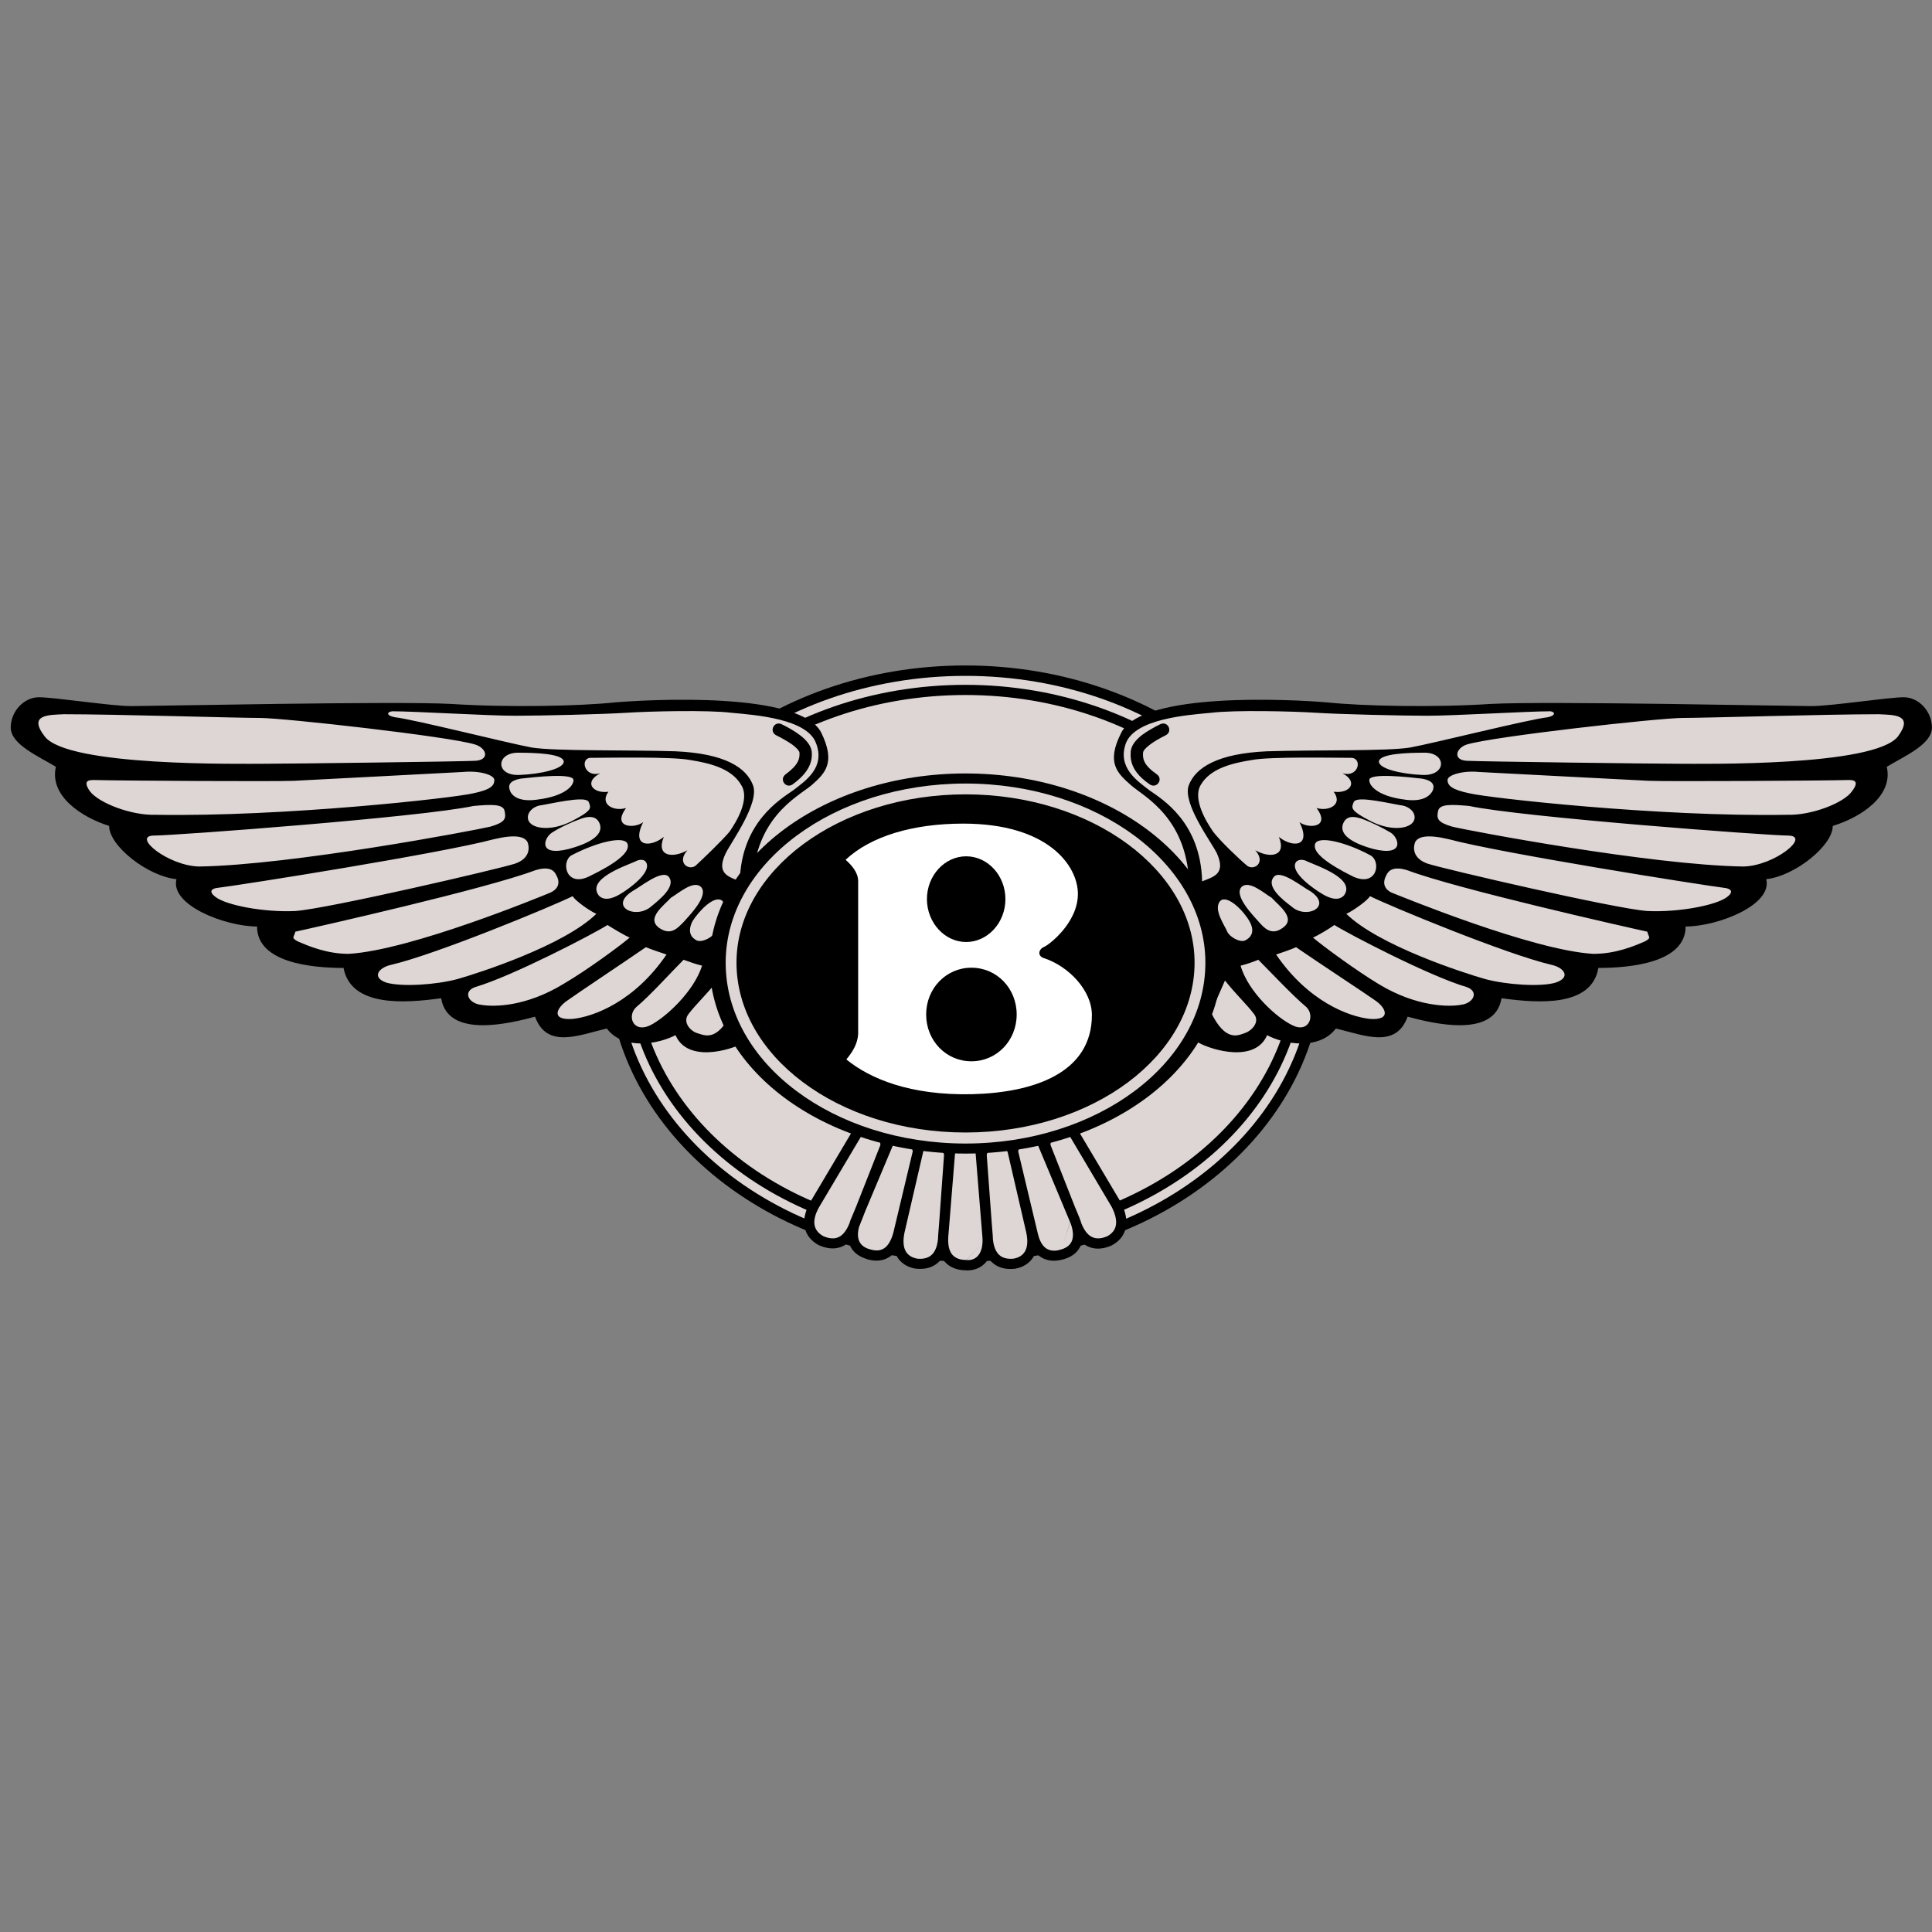
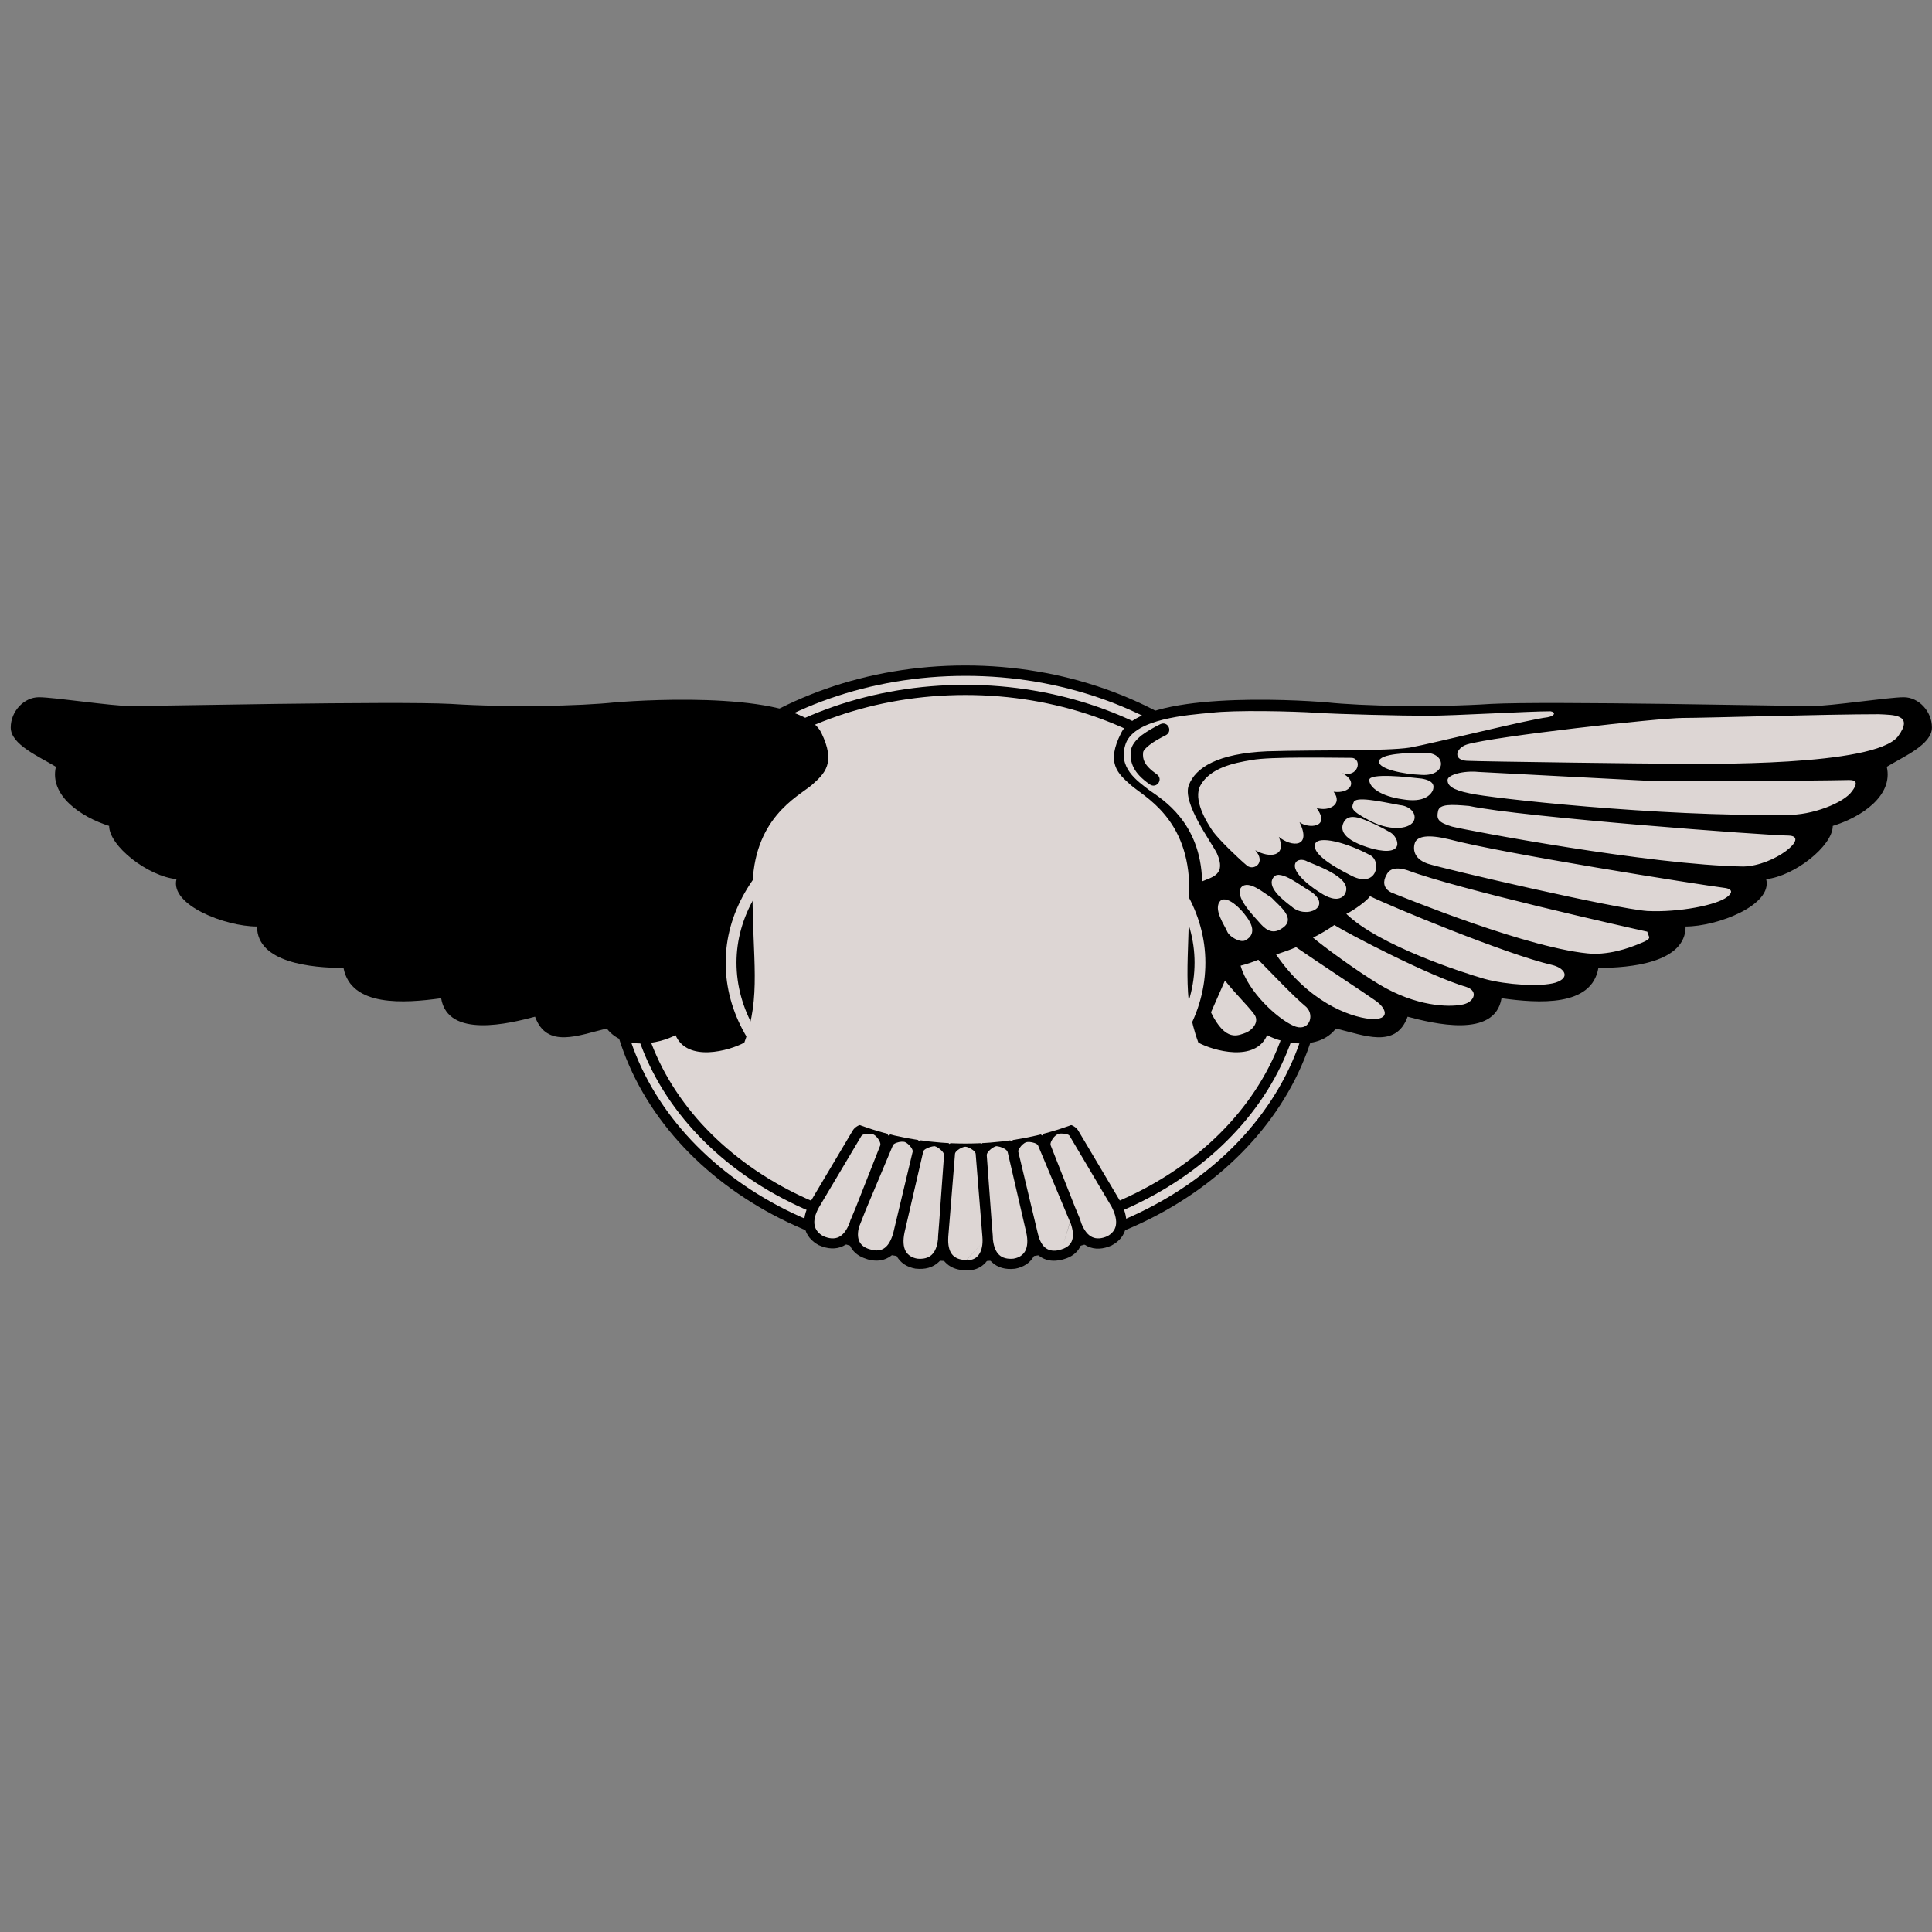
<svg xmlns="http://www.w3.org/2000/svg" width="180" height="180" viewBox="0 0 180 180" fill="none">
  <rect x="0" y="0" width="180" height="180" fill="#808080" stroke="none" />
  <path d="M113.49 109.414C107.47 114.425 99.149 117.531 89.941 117.531C80.733 117.531 72.422 114.425 66.392 109.414C60.332 104.372 56.594 97.395 56.594 89.694C56.594 82.025 60.332 75.088 66.392 70.077C72.412 65.086 80.733 62 89.941 62C99.149 62 107.46 65.086 113.49 70.077C119.55 75.088 123.288 82.035 123.288 89.694C123.288 97.395 119.55 104.372 113.49 109.414Z" fill="black" />
  <path d="M89.952 116.575C98.926 116.575 107.023 113.56 112.89 108.681C118.737 103.813 122.342 97.1 122.342 89.706C122.342 82.342 118.737 75.66 112.89 70.822C107.033 65.974 98.926 62.969 89.952 62.969C80.979 62.969 72.871 65.974 67.015 70.822C61.168 75.66 57.562 82.342 57.562 89.706C57.562 97.111 61.168 103.823 67.015 108.681C72.871 113.55 80.979 116.575 89.952 116.575Z" fill="#DDD6D4" />
  <path d="M89.944 114.783C98.418 114.783 106.098 111.962 111.659 107.399C117.18 102.866 120.612 96.602 120.612 89.696C120.612 82.852 117.18 76.618 111.649 72.106C106.088 67.563 98.408 64.752 89.954 64.752C81.47 64.752 73.8 67.563 68.249 72.096C62.708 76.618 59.296 82.852 59.296 89.706C59.296 96.622 62.708 102.886 68.239 107.419C73.769 111.962 81.439 114.783 89.944 114.783ZM112.26 108.132C106.536 112.827 98.632 115.741 89.944 115.741C81.225 115.741 73.331 112.838 67.617 108.152C61.873 103.436 58.328 96.918 58.328 89.706C58.328 82.556 61.883 76.058 67.638 71.362C73.352 66.697 81.235 63.805 89.944 63.805C98.632 63.805 106.526 66.708 112.25 71.373C118.005 76.068 121.57 82.556 121.57 89.706C121.56 96.908 118.005 103.426 112.26 108.132Z" fill="black" />
  <path d="M76.297 116.018C75.615 115.652 75.106 115.092 74.963 114.307C74.841 113.666 74.984 112.892 75.483 111.995L75.493 111.985L79.414 105.385C79.618 105.008 80.015 104.794 80.453 104.713C80.952 104.621 81.533 104.692 81.838 104.845C82.134 104.988 82.531 105.375 82.765 105.802C82.898 105.711 83.04 105.639 83.193 105.589C83.682 105.415 84.273 105.405 84.599 105.507C84.894 105.609 85.332 105.925 85.627 106.322C85.678 106.291 85.719 106.251 85.77 106.22C86.218 105.945 86.829 105.823 87.125 105.823C87.125 105.823 87.196 105.833 87.206 105.833C87.522 105.884 88.072 106.169 88.439 106.556C88.449 106.566 88.459 106.577 88.459 106.587C88.51 106.536 88.571 106.485 88.622 106.434C89.04 106.098 89.62 105.894 89.946 105.894C90.272 105.894 90.853 106.098 91.27 106.434C91.331 106.485 91.382 106.526 91.433 106.587C91.443 106.577 91.453 106.566 91.453 106.556C91.82 106.169 92.37 105.884 92.686 105.833C92.696 105.833 92.767 105.823 92.767 105.823C93.073 105.823 93.643 105.945 94.091 106.21C94.153 106.251 94.204 106.281 94.265 106.332C94.56 105.935 95.008 105.609 95.304 105.507C95.619 105.405 96.22 105.405 96.709 105.589C96.862 105.639 97.004 105.721 97.137 105.802C97.371 105.375 97.769 104.988 98.064 104.845C98.359 104.692 98.94 104.621 99.439 104.713C99.877 104.794 100.284 105.008 100.488 105.385L104.409 111.985L104.42 112.005C104.888 112.912 105.021 113.686 104.898 114.328C104.756 115.102 104.267 115.662 103.595 116.018L103.564 116.039C102.78 116.385 102.006 116.446 101.313 116.11C101.13 116.018 100.957 115.906 100.794 115.764C100.763 115.856 100.743 115.937 100.702 116.018C100.457 116.599 99.989 116.996 99.398 117.22C99.327 117.251 99.255 117.271 99.184 117.292C99.072 117.332 98.96 117.363 98.828 117.383C98.206 117.526 97.606 117.475 97.076 117.18C96.862 117.057 96.658 116.894 96.475 116.691C96.434 116.793 96.393 116.884 96.353 116.976C95.986 117.679 95.334 118.066 94.56 118.208H94.529C93.704 118.3 92.951 118.117 92.391 117.577C92.289 117.475 92.187 117.363 92.105 117.241C92.024 117.394 91.922 117.526 91.82 117.638C91.423 118.076 90.903 118.31 90.323 118.351C90.211 118.361 90.099 118.361 89.977 118.351C89.885 118.351 89.814 118.351 89.742 118.341C89.07 118.29 88.479 118.056 88.041 117.577C87.939 117.465 87.848 117.343 87.776 117.21C87.685 117.343 87.583 117.465 87.471 117.567C86.911 118.107 86.167 118.29 85.332 118.198H85.301C84.537 118.066 83.875 117.679 83.509 116.966C83.458 116.864 83.407 116.762 83.376 116.65C83.193 116.874 82.989 117.047 82.755 117.169C82.205 117.485 81.584 117.516 80.922 117.353C80.85 117.332 80.769 117.312 80.698 117.281C80.626 117.261 80.545 117.231 80.474 117.2C79.873 116.966 79.414 116.569 79.17 115.998C79.139 115.917 79.098 115.835 79.078 115.743C78.915 115.886 78.742 115.998 78.559 116.09C77.866 116.426 77.092 116.365 76.308 116.018C76.328 116.039 76.297 116.018 76.297 116.018Z" fill="black" />
  <path d="M79.152 113.947C79.192 113.794 79.243 113.641 79.304 113.509L79.314 113.499L79.763 112.419L81.993 106.756L82.004 106.735C82.054 106.623 82.014 106.46 81.932 106.297C81.79 106.022 81.566 105.788 81.403 105.707C81.25 105.625 80.924 105.595 80.618 105.656C80.445 105.686 80.292 105.747 80.252 105.839L80.231 105.87L76.31 112.47C75.923 113.162 75.811 113.712 75.892 114.14C75.974 114.599 76.289 114.945 76.707 115.169C77.237 115.403 77.736 115.454 78.153 115.25C78.53 115.067 78.877 114.65 79.152 113.947ZM80.649 112.755L80.058 114.252C80.058 114.252 80.058 114.262 80.048 114.262C79.885 114.843 79.905 115.291 80.048 115.627C80.191 115.953 80.455 116.177 80.822 116.32C80.873 116.34 80.924 116.361 80.985 116.371L81.005 116.381C81.066 116.401 81.128 116.422 81.189 116.432C81.606 116.544 81.993 116.524 82.309 116.34C82.645 116.147 82.92 115.77 83.134 115.159C83.165 115.057 83.195 114.955 83.226 114.863L85.018 107.357L85.029 107.316C85.059 107.214 84.998 107.072 84.906 106.929C84.723 106.664 84.468 106.46 84.305 106.399C84.153 106.348 83.817 106.359 83.521 106.471C83.358 106.532 83.216 106.613 83.185 106.715L83.175 106.746L80.649 112.755ZM100.134 112.409L100.582 113.488V113.499C100.643 113.651 100.694 113.794 100.735 113.937V113.947C101.01 114.65 101.356 115.067 101.743 115.25C102.161 115.454 102.66 115.403 103.179 115.169C103.587 114.945 103.882 114.609 103.963 114.161C104.045 113.723 103.933 113.152 103.576 112.449L99.665 105.849L99.645 105.819C99.604 105.737 99.451 105.676 99.268 105.646C98.962 105.584 98.647 105.605 98.524 105.676L98.494 105.696C98.331 105.778 98.097 106.012 97.964 106.287C97.883 106.45 97.842 106.613 97.893 106.725L97.903 106.746L100.134 112.409ZM92.403 114.018L92.495 115.159C92.505 115.25 92.505 115.352 92.505 115.444C92.576 116.147 92.78 116.615 93.075 116.901C93.401 117.216 93.88 117.318 94.42 117.267C94.909 117.186 95.306 116.951 95.52 116.544C95.723 116.157 95.784 115.587 95.611 114.813L93.89 107.377V107.367C93.859 107.235 93.747 107.122 93.595 107.031C93.33 106.868 93.004 106.797 92.81 106.786C92.637 106.827 92.362 106.99 92.148 107.214C92.016 107.357 91.924 107.499 91.934 107.632V107.642L92.403 114.018ZM87.392 115.434C87.392 115.342 87.402 115.25 87.402 115.159V115.149L87.493 114.018L87.952 107.642V107.632C87.962 107.499 87.87 107.347 87.738 107.214C87.524 106.99 87.249 106.827 87.076 106.786C86.872 106.797 86.526 106.878 86.251 107.041C86.118 107.122 86.017 107.214 86.006 107.316L85.996 107.377L84.275 114.813C84.112 115.587 84.163 116.157 84.367 116.544C84.58 116.951 84.988 117.186 85.467 117.267C86.006 117.318 86.485 117.216 86.811 116.901C87.117 116.615 87.32 116.137 87.392 115.434ZM99.696 113.855L96.732 106.766L96.722 106.735C96.691 106.634 96.548 106.552 96.385 106.491C96.09 106.389 95.764 106.369 95.601 106.42C95.438 106.471 95.173 106.684 95 106.949C94.898 107.092 94.837 107.235 94.878 107.336L94.888 107.377L96.681 114.884V114.894C96.711 115.026 96.752 115.159 96.793 115.291C96.976 115.841 97.241 116.188 97.557 116.361C97.862 116.534 98.239 116.564 98.636 116.473C98.708 116.452 98.799 116.432 98.891 116.401H98.911L99.696 113.855ZM98.911 116.391C98.962 116.371 99.013 116.361 99.074 116.34C99.431 116.198 99.706 115.974 99.849 115.648C100.001 115.301 100.011 114.823 99.828 114.212C99.798 114.1 99.757 113.977 99.706 113.865V113.855C99.706 113.855 99.706 113.855 99.706 113.865L98.911 116.391ZM91.537 115.77C91.547 115.607 91.547 115.424 91.527 115.22L90.906 107.571V107.53C90.906 107.408 90.804 107.275 90.661 107.163C90.406 106.959 90.091 106.837 89.938 106.837C89.785 106.837 89.469 106.959 89.215 107.163C89.072 107.275 88.97 107.408 88.97 107.53V107.571L88.349 115.22C88.339 115.342 88.339 115.444 88.339 115.536C88.339 116.188 88.492 116.646 88.757 116.931C89.011 117.206 89.378 117.349 89.816 117.379C89.887 117.379 89.958 117.389 90.009 117.389H90.04L91.537 115.77ZM90.04 117.4C90.111 117.4 90.193 117.4 90.264 117.4C90.6 117.379 90.895 117.247 91.109 117.002C91.344 116.738 91.507 116.33 91.537 115.77L90.04 117.4ZM82.879 107.092C82.879 107.102 82.879 107.102 82.879 107.092V107.092Z" fill="#DDD6D4" />
  <path fill-rule="evenodd" clip-rule="evenodd" d="M69.345 97.137C67.97 97.891 64.038 99.001 62.938 96.444C61.349 97.269 58.11 97.891 56.531 95.823C53.914 96.444 50.95 97.748 49.85 94.723C47.507 95.344 41.722 96.791 41.1 93.002C37.658 93.48 32.697 93.827 32.005 90.18C29.041 90.18 23.948 89.701 23.948 86.32C20.984 86.32 15.82 84.324 16.441 81.91C13.752 81.635 10.167 78.813 10.167 76.949C7.549 76.124 4.585 74.128 5.207 71.439C3.618 70.471 1 69.371 1 67.782C1 66.265 2.243 64.961 3.618 64.961C5.064 64.961 10.371 65.786 12.235 65.786C14.099 65.786 36.69 65.307 41.997 65.582C47.303 65.929 54.056 65.786 57.295 65.44C60.605 65.165 74.59 64.411 76.515 68.261C77.89 71.082 76.862 72.05 75.619 73.15C74.305 74.25 70.109 76.246 70.109 82.867C70.098 89.416 70.934 92.859 69.345 97.137Z" fill="black" />
-   <path fill-rule="evenodd" clip-rule="evenodd" d="M5.947 66.543C10.775 66.543 21.999 66.889 24.209 66.889C26.41 66.889 41.851 68.61 44.265 69.364C45.365 69.71 45.64 70.811 44.265 70.882C42.951 70.953 27.041 71.157 24.698 71.157C22.356 71.157 6.303 71.432 4.164 68.61C2.575 66.543 4.572 66.614 5.947 66.543ZM67.274 83.909C66.52 83.359 65.074 84.938 64.513 85.834C64.035 86.802 64.371 87.352 64.931 87.627C65.481 87.831 66.449 87.28 66.652 86.802C66.856 86.252 68.028 84.663 67.274 83.909ZM66.856 91.355C65.827 92.658 64.788 93.626 64.167 94.451C63.546 95.205 64.31 96.04 64.921 96.244C65.614 96.447 66.785 97.14 68.16 94.319L66.856 91.355ZM62.517 83.634C61.825 84.388 60.174 85.559 61.417 86.455C62.517 87.209 63.138 86.455 63.688 85.905C64.167 85.355 66.031 83.491 65.338 82.666C64.656 81.913 63.138 83.288 62.517 83.634ZM58.942 83.013C56.671 84.459 59.217 85.702 60.663 84.459C61.417 83.838 63.006 82.595 62.313 81.699C61.692 80.945 59.624 82.666 58.942 83.013ZM59.217 80.252C58.117 80.731 54.674 81.903 55.774 83.42C56.396 84.113 57.496 83.491 57.913 83.216C58.392 82.941 60.806 81.291 60.185 80.324C59.971 79.977 59.421 80.12 59.217 80.252ZM53.218 79.702C52.25 80.324 52.739 82.738 54.939 81.627C57.21 80.528 58.799 79.417 58.453 78.592C58.107 77.849 55.56 78.47 53.218 79.702ZM54.185 76.26C53.218 76.606 52.189 77.085 51.425 77.574C50.671 78.052 50.05 79.845 53.014 79.091C56.049 78.266 56.182 77.227 55.774 76.545C55.357 75.852 54.389 76.188 54.185 76.26ZM50.458 75.017C49.704 75.088 49.011 75.71 49.215 76.392C49.49 77.217 51.282 77.492 53.208 76.535C55.204 75.506 55.072 75.292 54.858 74.742C54.664 74.192 52.596 74.61 50.458 75.017ZM48.532 72.542C47.361 72.746 47.361 73.235 47.504 73.642C47.646 74.06 48.257 74.813 50.264 74.467C52.332 74.192 53.432 73.367 53.432 72.674C53.421 71.992 49.775 72.399 48.532 72.542ZM48.257 70.128C46.19 70.128 46.118 72.338 48.461 72.196C50.325 72.124 52.525 71.646 52.525 70.953C52.464 70.199 49.775 70.128 48.257 70.128ZM54.939 70.607C56.589 70.607 62.588 70.474 64.31 70.811C66.031 71.085 68.17 71.564 69.066 73.153C69.891 74.467 68.588 76.596 67.966 77.492C67.274 78.317 65.481 80.039 64.799 80.66C64.177 81.139 63.006 80.385 64.045 79.213C62.731 79.967 61.081 79.835 61.845 77.971C60.673 78.939 58.748 79 59.92 76.596C59.166 77.217 56.956 77.146 58.331 75.282C57.16 75.628 55.846 74.936 56.681 73.764C55.234 73.968 54.338 72.868 55.927 72.043C54.46 72.471 54.043 70.749 54.939 70.607ZM36.544 66.268C38.612 66.268 45.436 66.685 47.982 66.685C50.468 66.685 56.253 66.543 58.321 66.41C60.46 66.268 65.97 66.135 68.17 66.41C70.37 66.614 75.198 66.96 76.023 69.232C76.919 71.503 75.055 72.746 73.884 73.642C72.713 74.467 69.056 76.606 68.924 82.116C68.028 81.699 66.652 81.495 67.61 79.499C68.16 78.399 70.778 74.813 70.156 73.163C69.535 71.513 67.538 70.199 62.925 69.996C58.31 69.853 51.833 69.996 49.561 69.649C47.29 69.232 38.602 67.032 36.819 66.828C35.994 66.685 35.994 66.339 36.544 66.268ZM63.688 89.419C62.446 90.662 60.592 92.73 59.278 93.83C58.382 94.655 59.003 96.244 60.521 95.551C61.967 94.859 64.656 92.383 65.41 89.969C64.86 89.837 64.238 89.623 63.688 89.419ZM60.174 88.248C58.178 89.623 53.625 92.658 52.871 93.208C51.843 93.901 51.282 95.072 53.35 94.93C55.346 94.726 59.136 93.28 62.099 88.93C61.692 88.798 60.663 88.452 60.174 88.248ZM56.599 86.18C55.428 86.934 47.779 90.937 44.265 91.966C43.093 92.383 43.643 93.483 44.815 93.616C45.986 93.82 48.95 93.82 52.464 91.691C54.603 90.448 57.699 88.177 58.667 87.352C58.178 87.148 57.149 86.527 56.599 86.18ZM53.36 83.491C51.568 84.388 40.618 88.93 36.412 89.898C35.24 90.173 34.619 91.07 35.994 91.548C37.44 91.966 40.679 91.752 42.676 91.202C44.601 90.652 52.525 88.106 55.56 85.141C54.939 84.877 53.493 83.838 53.36 83.491ZM27.52 86.802C29.445 86.384 45.293 82.809 49.846 81.088C51.16 80.67 51.639 81.088 51.843 81.566C52.118 82.045 52.189 82.738 51.293 83.155C50.468 83.502 38.265 88.533 32.48 88.869C30.412 88.869 28.691 88.116 27.723 87.698C27.102 87.352 27.377 87.352 27.52 86.802ZM20.145 82.738C22.906 82.391 41.097 79.499 45.986 78.195C47.982 77.716 48.879 77.92 49.154 78.47C49.357 79.02 49.357 79.988 47.982 80.466C46.536 80.945 30.484 84.673 27.52 84.877C24.556 85.019 21.042 84.327 20.074 83.563C19.178 82.88 20.145 82.738 20.145 82.738ZM14.289 77.849C16.285 77.849 39.304 76.127 44.122 75.088C45.772 74.946 46.882 74.885 47.015 75.567C47.157 76.26 47.086 76.606 45.701 77.013C44.255 77.36 27.163 80.599 18.556 80.731C15.664 80.67 12.292 77.91 14.289 77.849ZM8.85 72.674C11.671 72.746 25.727 72.817 27.387 72.746C28.976 72.674 41.718 71.992 43.165 71.921C44.682 71.778 46.057 72.196 46.057 72.674C46.057 73.153 45.782 73.571 44.061 73.917C42.34 74.335 26.491 76.117 14.503 75.913C12.231 75.985 9.196 74.813 8.371 73.713C7.607 72.613 8.432 72.674 8.85 72.674ZM72.326 68.509C71.613 68.152 72.122 67.123 72.835 67.48C73.416 67.765 74.037 68.111 74.526 68.488C75.096 68.916 75.524 69.415 75.616 69.955L75.626 70.006C75.667 70.515 75.606 71.014 75.31 71.544C75.045 72.033 74.597 72.522 73.874 73.061C73.232 73.54 72.55 72.613 73.202 72.135C73.782 71.707 74.129 71.34 74.312 70.994C74.475 70.698 74.505 70.413 74.485 70.097C74.424 69.894 74.169 69.639 73.833 69.385C73.395 69.079 72.845 68.763 72.326 68.509Z" fill="#DDD6D4" />
  <path fill-rule="evenodd" clip-rule="evenodd" d="M111.649 97.137C113.024 97.891 116.955 99.001 118.055 96.444C119.573 97.269 122.883 97.891 124.462 95.823C127.08 96.444 130.044 97.748 131.144 94.723C133.486 95.344 139.272 96.791 139.893 93.002C143.336 93.48 148.296 93.827 148.917 90.18C151.881 90.18 157.045 89.701 157.045 86.32C160.009 86.32 165.174 84.324 164.552 81.91C167.17 81.635 170.755 78.813 170.755 76.949C173.444 76.124 176.408 74.128 175.787 71.439C177.376 70.471 179.993 69.371 179.993 67.782C179.993 66.265 178.751 64.961 177.376 64.961C175.929 64.961 170.623 65.786 168.759 65.786C166.895 65.786 144.232 65.307 138.925 65.582C133.619 65.929 126.937 65.786 123.627 65.44C120.388 65.165 106.403 64.411 104.468 68.261C103.022 71.082 104.122 72.05 105.364 73.15C106.607 74.25 110.803 76.246 110.803 82.867C110.814 89.416 110.06 92.859 111.649 97.137Z" fill="black" />
  <path fill-rule="evenodd" clip-rule="evenodd" d="M175.037 66.543C170.148 66.543 158.913 66.889 156.774 66.889C154.574 66.889 139.133 68.61 136.658 69.364C135.619 69.71 135.344 70.811 136.658 70.882C138.033 70.953 153.953 71.157 156.296 71.157C158.638 71.157 174.619 71.432 176.83 68.61C178.347 66.543 176.412 66.614 175.037 66.543ZM113.72 83.909C114.413 83.359 115.92 84.938 116.409 85.834C116.959 86.802 116.552 87.352 115.992 87.627C115.513 87.831 114.545 87.28 114.342 86.802C114.128 86.252 112.956 84.663 113.72 83.909ZM114.128 91.355C115.167 92.658 116.195 93.626 116.817 94.451C117.438 95.205 116.613 96.04 115.992 96.244C115.37 96.447 114.199 97.14 112.824 94.319L114.128 91.355ZM118.467 83.634C119.159 84.388 120.809 85.559 119.495 86.455C118.467 87.209 117.774 86.455 117.295 85.905C116.817 85.355 114.953 83.491 115.645 82.666C116.338 81.913 117.845 83.288 118.467 83.634ZM122.052 83.013C124.252 84.459 121.706 85.702 120.331 84.459C119.506 83.838 117.917 82.595 118.681 81.699C119.292 80.945 121.359 82.666 122.052 83.013ZM121.777 80.252C122.877 80.731 126.32 81.903 125.22 83.42C124.598 84.113 123.498 83.491 123.081 83.216C122.602 82.941 120.117 81.291 120.738 80.324C121.023 79.977 121.573 80.12 121.777 80.252ZM127.705 79.702C128.734 80.324 128.255 82.738 125.984 81.627C123.784 80.528 122.195 79.417 122.541 78.592C122.877 77.849 125.434 78.47 127.705 79.702ZM126.809 76.26C127.776 76.606 128.734 77.085 129.569 77.574C130.323 78.052 130.944 79.845 127.919 79.091C124.955 78.266 124.822 77.227 125.23 76.545C125.637 75.852 126.534 76.188 126.809 76.26ZM130.455 75.017C131.28 75.088 131.973 75.71 131.759 76.392C131.484 77.217 129.691 77.492 127.766 76.535C125.77 75.506 125.902 75.292 126.116 74.742C126.32 74.192 128.326 74.61 130.455 75.017ZM132.462 72.542C133.633 72.746 133.633 73.235 133.49 73.642C133.287 74.06 132.665 74.813 130.669 74.467C128.673 74.192 127.573 73.367 127.573 72.674C127.562 71.992 131.219 72.399 132.462 72.542ZM132.737 70.128C134.804 70.128 134.804 72.338 132.462 72.196C130.669 72.124 128.469 71.646 128.469 70.953C128.53 70.199 131.219 70.128 132.737 70.128ZM125.984 70.607C124.334 70.607 118.334 70.474 116.613 70.811C114.892 71.085 112.753 71.564 111.856 73.153C111.103 74.467 112.406 76.596 113.028 77.492C113.649 78.317 115.442 80.039 116.195 80.66C116.817 81.139 117.988 80.385 116.949 79.213C118.263 79.967 119.913 79.835 119.149 77.971C120.32 78.939 122.245 79 121.074 76.596C121.828 77.217 124.038 77.146 122.663 75.282C123.834 75.628 125.138 74.936 124.252 73.764C125.77 73.968 126.595 72.868 125.077 72.043C126.534 72.471 126.941 70.749 125.984 70.607ZM144.45 66.268C142.382 66.268 135.497 66.685 133.012 66.685C130.526 66.685 124.741 66.543 122.673 66.41C120.534 66.268 115.024 66.135 112.824 66.41C110.624 66.614 105.796 66.96 104.9 69.232C104.075 71.503 105.939 72.746 107.11 73.642C108.281 74.467 111.866 76.606 111.999 82.116C112.966 81.699 114.27 81.495 113.374 79.499C112.824 78.399 110.135 74.813 110.756 73.163C111.378 71.513 113.445 70.199 118.059 69.996C122.673 69.853 129.151 69.996 131.362 69.649C133.633 69.232 142.382 67.032 144.175 66.828C144.929 66.685 144.929 66.339 144.45 66.268ZM117.234 89.419C118.477 90.662 120.402 92.73 121.716 93.83C122.541 94.655 121.92 96.244 120.473 95.551C118.956 94.859 116.267 92.383 115.584 89.969C116.124 89.837 116.745 89.623 117.234 89.419ZM120.748 88.248C122.745 89.623 127.359 92.658 128.123 93.208C129.151 93.901 129.64 95.072 127.644 94.93C125.647 94.726 121.858 93.28 118.894 88.93C119.292 88.798 120.331 88.452 120.748 88.248ZM124.323 86.18C125.495 86.934 133.144 90.937 136.658 91.966C137.829 92.383 137.279 93.483 136.108 93.616C135.008 93.82 131.973 93.82 128.459 91.691C126.391 90.448 123.295 88.177 122.327 87.352C122.806 87.148 123.845 86.527 124.323 86.18ZM127.634 83.491C129.426 84.388 140.376 88.93 144.582 89.898C145.754 90.173 146.375 91.07 144.929 91.548C143.554 91.966 140.315 91.752 138.318 91.202C136.393 90.652 128.469 88.106 125.434 85.141C126.045 84.877 127.491 83.838 127.634 83.491ZM153.474 86.802C151.549 86.384 135.701 82.809 131.148 81.088C129.834 80.67 129.355 81.088 129.151 81.566C128.876 82.045 128.805 82.738 129.63 83.155C130.526 83.502 142.718 88.533 148.443 88.869C150.582 88.869 152.303 88.116 153.271 87.698C153.882 87.352 153.607 87.352 153.474 86.802ZM160.777 82.738C158.088 82.391 139.897 79.499 135.008 78.195C133.012 77.716 132.115 77.92 131.84 78.47C131.637 79.02 131.637 79.988 133.012 80.466C134.458 80.945 150.51 84.673 153.474 84.877C156.438 85.019 159.952 84.327 160.92 83.563C161.806 82.88 160.777 82.738 160.777 82.738ZM166.634 77.849C164.709 77.849 141.69 76.127 136.872 75.088C135.222 74.946 134.112 74.885 133.979 75.567C133.837 76.26 133.908 76.606 135.283 77.013C136.658 77.36 153.749 80.599 162.427 80.731C165.32 80.67 168.702 77.91 166.634 77.849ZM172.144 72.674C169.323 72.746 155.267 72.817 153.607 72.746C151.957 72.674 139.276 71.992 137.758 71.921C136.312 71.778 134.865 72.196 134.865 72.674C134.865 73.153 135.212 73.571 136.933 73.917C138.654 74.335 154.503 76.117 166.491 75.913C168.763 75.985 171.798 74.813 172.552 73.713C173.387 72.613 172.491 72.674 172.144 72.674ZM108.088 67.48C108.801 67.123 109.31 68.152 108.597 68.509C108.067 68.773 107.517 69.079 107.1 69.405C106.764 69.67 106.519 69.914 106.499 70.108C106.468 70.423 106.499 70.729 106.651 71.014C106.825 71.35 107.161 71.707 107.772 72.135C108.424 72.593 107.762 73.53 107.11 73.072C106.336 72.532 105.888 72.033 105.633 71.544C105.358 71.014 105.307 70.515 105.348 70.006C105.399 69.446 105.816 68.936 106.387 68.488C106.896 68.111 107.507 67.765 108.088 67.48Z" fill="#DDD6D4" />
-   <path fill-rule="evenodd" clip-rule="evenodd" d="M89.954 107.477C103.113 107.477 113.798 99.553 113.798 89.704C113.798 79.987 103.113 72.062 89.954 72.062C76.794 72.062 66.109 79.987 66.109 89.704C66.109 99.553 76.794 107.477 89.954 107.477Z" fill="black" />
  <path d="M89.956 105.512C95.874 105.512 101.232 103.719 105.102 100.827C108.922 97.965 111.295 94.033 111.295 89.684C111.295 85.406 108.922 81.495 105.082 78.653C101.211 75.791 95.864 74.008 89.956 74.008C84.049 74.008 78.701 75.791 74.831 78.653C71.001 81.495 68.618 85.406 68.618 89.684C68.618 94.023 70.981 97.965 74.811 100.827C78.681 103.73 84.039 105.512 89.956 105.512ZM105.703 101.652C101.67 104.667 96.098 106.541 89.956 106.541C83.814 106.541 78.243 104.677 74.21 101.652C70.135 98.606 67.609 94.379 67.609 89.694C67.609 85.07 70.146 80.873 74.23 77.848C78.263 74.854 83.825 73 89.956 73C96.088 73 101.649 74.864 105.683 77.848C109.777 80.884 112.303 85.08 112.303 89.694C112.303 94.379 109.777 98.606 105.703 101.652Z" fill="#DDD6D4" />
-   <path fill-rule="evenodd" clip-rule="evenodd" d="M100.425 83.284C100.425 80.666 97.665 76.734 89.741 76.734C85.055 76.734 81.124 77.906 78.781 80.106C79.331 80.585 79.953 81.277 79.953 82.102V96.362C79.881 97.258 79.474 97.951 78.853 98.704C81.053 100.497 84.781 102.076 90.566 101.943C96.351 101.801 101.729 99.947 101.729 94.569C101.729 92.298 99.59 90.026 97.248 89.263C96.626 89.059 96.769 88.438 97.248 88.234C97.737 88.04 100.425 85.973 100.425 83.284ZM90.505 98.878C92.858 98.878 94.722 96.953 94.722 94.518C94.722 92.084 92.868 90.159 90.505 90.159C88.152 90.159 86.288 92.084 86.288 94.518C86.288 96.953 88.142 98.878 90.505 98.878ZM90.016 87.765C92.012 87.765 93.672 85.973 93.672 83.773C93.672 81.562 92.022 79.78 90.016 79.78C88.009 79.78 86.359 81.573 86.359 83.773C86.369 85.973 88.019 87.765 90.016 87.765Z" fill="white" />
</svg>